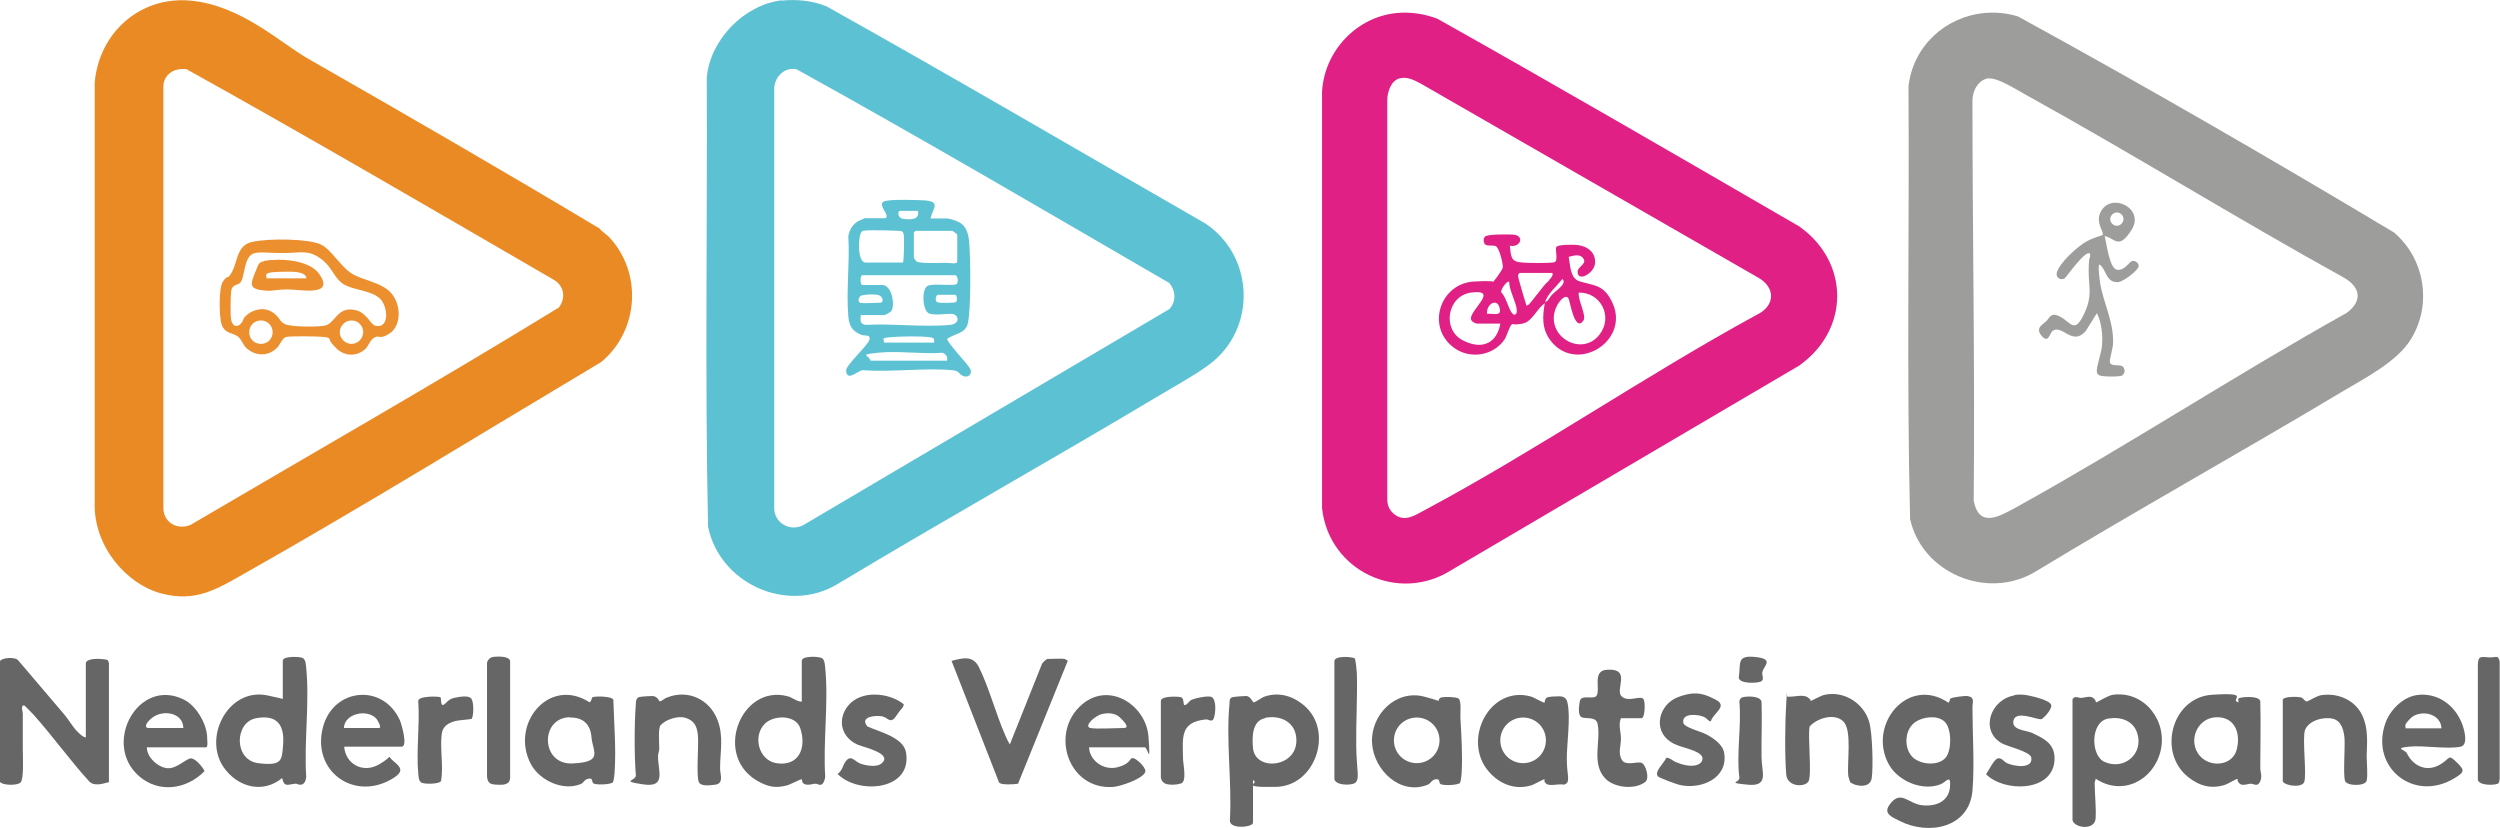
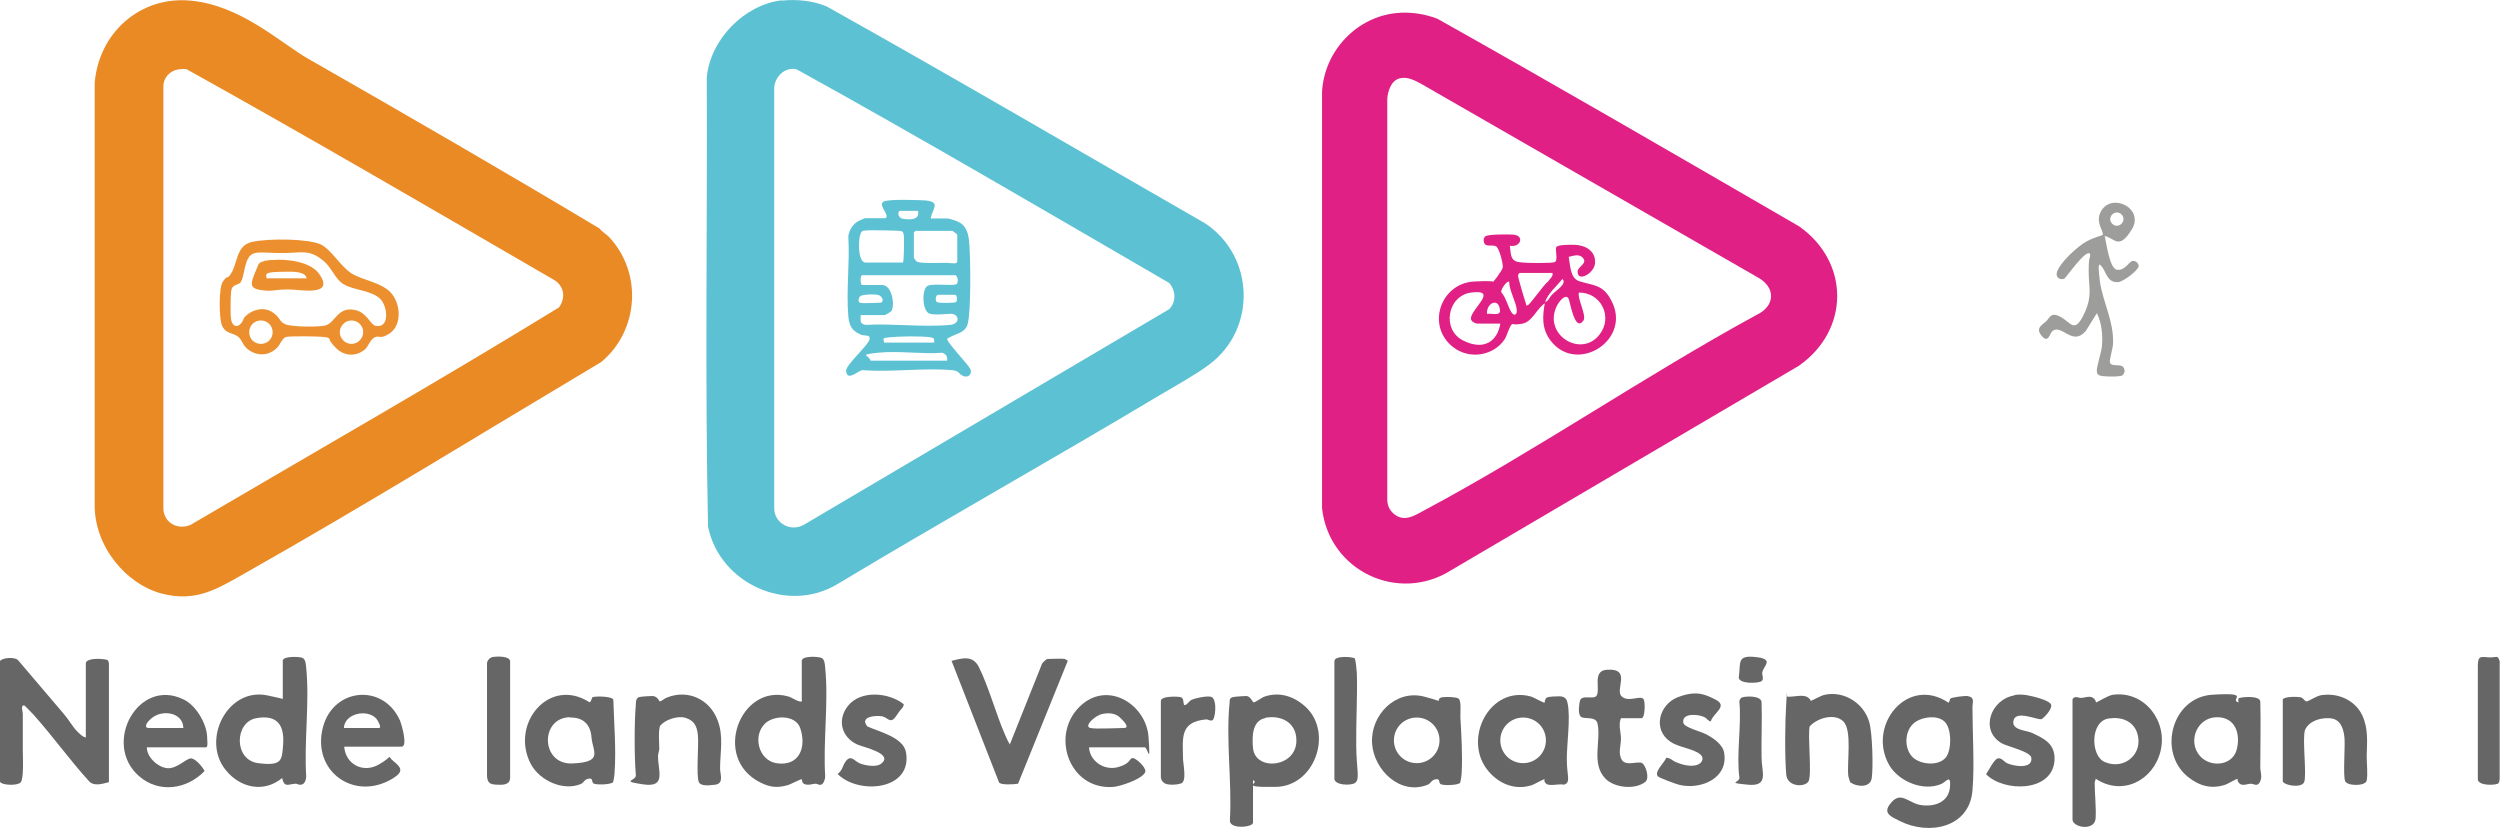
<svg xmlns="http://www.w3.org/2000/svg" id="Laag_1" viewBox="0 0 789.5 261.4">
  <defs>
    <style>      .st0 {        fill: #5cc1d3;      }      .st1 {        fill: #ea8a25;      }      .st2 {        fill: #e02085;      }      .st3 {        fill: #656665;      }      .st4 {        fill: #9d9d9c;      }      .st5 {        fill: #ec8f2e;      }    </style>
  </defs>
  <g id="Laag_11" data-name="Laag_1">
    <g>
      <path class="st3" d="M27.1,209.4c.3-1.6,4.4-1.4,5.8-1.2s1.2.3,1.5,1.3v37.5c-2,.5-4.6,1.4-6.2-.2-6.2-6.8-11.6-14.4-17.7-21.2-.4-.4-2.6-2.7-2.8-2.8-1.3-.3-.5,2-.5,2.6,0,3.9,0,7.8,0,11.5,0,2,.4,9.1-.7,10.2s-5.9.9-6.5-.2v-38.1c.5-1.1,4.8-1.5,5.8-.2,4.8,5.6,9.5,11.2,14.3,16.8,1.5,1.7,2.8,4.1,4.3,5.6s1.9,1.7,2.7,1.9v-23.6Z" />
      <path class="st3" d="M616,220.6c.3-.4,4.6-.9,5.3-.8,2.5.4,1.6,2,1.6,3.6,0,8.2.7,18.3,0,26.3-1,11.7-13.7,14.2-22.9,9.6-2.3-1.2-5.3-2.2-3.4-5,3.6-5.2,5.9-.5,10.4,0s8.4-1.3,8.8-5.7-1.3-1.6-2.8-1c-5.6,2.4-13.4-.8-16.4-6-7.1-12.5,5.8-28.4,18.7-19.7.5-.3.4-1.1.6-1.3ZM604.1,239.2c2.5,2.3,8.1,2.8,10.4,0,1.9-2.4,1.9-9.3-.5-11.4s-6.7-1.3-8.8,0c-3.8,2.2-4.2,8.6-1,11.5Z" />
      <path class="st3" d="M395.7,246.3v13.5c0,1.5-7.6,2.2-7.3-.8.7-11.8-1.3-25.4-.1-37,0-1,0-1.7,1.3-1.9s3.9-.3,4.1-.3c1.3.2,1.8,1.9,2.2,2s2.7-1.6,3.4-1.8c4.9-1.7,9.6,0,13.2,3.4,8.5,8.2,2.7,24.9-9.6,25.1s-4.7-1.2-7.2-2.1ZM399.5,226.8c-4.2.8-4.1,6.2-3.8,9.5.8,7.4,13.8,6.1,13.7-2.5,0-5.6-4.8-8.1-9.9-7.1Z" />
      <path class="st3" d="M253.3,208.4c.4-1.3,5.2-1.1,6.2-.6s1,2.3,1.1,3.1c1.1,10.9-.7,23.2,0,34.3,0,.8-.5,2.4-1.3,2.6s-1.1-.3-1.7-.3c-1,0-1.6.4-2.8.3-1.8-.2-1.4-1.5-1.6-1.7s-3.7,1.7-4.6,1.9c-3.3.9-5.5.6-8.5-.9-15.4-7.7-6.3-31.3,8.7-27.2,1.2.3,2.6,1.4,3.7,1.6s.7-.2.7-.4v-12.6ZM241.5,228.6c-3.8,3.8-2,11.4,3.6,12.4,7.3,1.2,9.7-5,7.6-11.1-1.5-4.3-8.5-4.1-11.2-1.3Z" />
      <path class="st3" d="M89.4,208.4c.4-1.2,5.2-1.1,6.2-.6s1,2.3,1.1,3.1c1.1,10.9-.7,23.2,0,34.3,0,1-.5,2.5-1.6,2.6s-1.3-.4-1.8-.3c-2.2.1-3.5,1.4-4.2-1.8-5.8,4.8-13.3,3.1-17.8-2.5-7.8-9.5.5-26.2,13.1-23.6s3.3,1.8,4.1,1.9.8-.3.8-.5v-12.6ZM80.9,226.8c-6.9,1.3-7.1,13.2.6,14.2s7.5-1,7.9-5.7c.5-6.3-1.8-9.7-8.5-8.5Z" />
      <path class="st3" d="M661.8,246c0,.4-.3.8-.3,1.2,0,3.4.5,7.9.3,11.2-.2,4-6.8,3.1-7.3.6v-38.2c.8-1.2,1.8-.4,2.6-.4,1.2,0,2.8-.8,3.9,0s.7,1.4,1,1.4,3.7-2.2,5.3-2.4c10-1.3,17.3,8.4,15,17.8-2.3,9.4-12.2,14.3-20.5,8.7ZM665.9,226.9c-5.9.9-5.7,11.8-1.3,13.7,6.2,2.8,12.5-2.6,10.3-9.2-1.3-3.8-5.1-5.1-8.9-4.5Z" />
      <path class="st3" d="M336.4,208.2c0,0,.8.4.8.5l-15.7,38.8c-1.1.2-5.4.5-6-.4l-15-38.4c3.5-.9,6.7-1.8,8.6,1.9,3.2,6.4,5.4,14.9,8.4,21.7.4,1,.9,1.9,1.4,2.8l10.1-25.3c.1-.5,1.5-1.7,1.8-1.7,1.7,0,4.1-.2,5.6,0Z" />
      <path class="st3" d="M487.8,221.9c0,0,0-1.2.7-1.6s3.4-.4,4-.4c1.4,0,2.2.6,2.5,2,1.1,4.6-.3,13.4-.2,18.4s1.3,6.8-.9,7.5c-1.4-.4-4.6.6-5.6-.3s-.4-1.4-.5-1.4c-.2-.2-3.4,1.7-4.2,1.9-5.1,1.6-10.1-.4-13.5-4.4-8.5-9.9.3-27.4,13.5-23.6.7.2,4,2.1,4.2,1.9ZM488.2,233.8c0-4-3.2-7.2-7.2-7.2s-7.2,3.2-7.2,7.2,3.2,7.2,7.2,7.2,7.2-3.2,7.2-7.2Z" />
      <path class="st3" d="M187.2,220.2c.4-.4,6.2-.4,6.5.8.2,7.4.9,15.4.4,22.7,0,.7-.3,2.9-.5,3.3-.5.8-5.8,1-6.3.3s0-1.6-1.4-1.4-1.5,1.3-2.5,1.7c-5.6,2.3-12.9-1.1-15.7-6.2-6.8-12.7,5.7-27.9,18.5-19.6.6-.3.6-1.4,1-1.7ZM180,226.5c-9.5.1-9.3,15,.7,14.6s6.5-3.7,6.1-8.2c-.3-4.1-2.6-6.4-6.8-6.3Z" />
      <path class="st3" d="M454.2,221.9c.2-.1-.2-1.5,1.2-1.7s4.5-.1,5.2.4c1,.7.5,4.7.6,6.1.3,5.5.7,11.6.4,17.2,0,.7-.3,2.9-.5,3.3-.5.8-5.8,1-6.3.3s0-1.6-1.4-1.4-1.5,1.3-2.5,1.7c-8.6,3.5-17-4.5-17.6-13-.6-8.9,7.4-17.2,16.5-14.8s4.3,2.2,4.5,2ZM454.6,233.8c0-4-3.2-7.2-7.2-7.2s-7.2,3.2-7.2,7.2,3.2,7.2,7.2,7.2,7.2-3.2,7.2-7.2Z" />
      <path class="st3" d="M706.9,221.9c0-.4-.1-1,0-1.3.3-.5,6.7-1.1,6.9.9.2,7,0,14,0,20.9,0,1.6.8,2.9-.2,4.7-.8,1.4-1.9.4-2.8.4s-2.8.9-3.7-.2-.2-1.2-.5-1.3c-.6,0-2.9,1.5-3.8,1.8-4.5,1.5-8.3.4-11.9-2.5-9.6-7.8-5-25.1,7.7-25.9s5.4,1.4,8.2,2.4ZM700.1,226.5c-7,.1-9.7,9.1-4.3,13.2,3.5,2.6,9.2,1.7,10.5-2.8,1.4-5-.3-10.5-6.3-10.4Z" />
      <path class="st3" d="M46.4,235.9c-.2,3.1,3.5,6.5,6.5,6.7s5.9-3.1,7.4-3.1,3.8,2.9,4.3,4c-5.6,5.8-14.4,7.1-20.7,1.6-11.7-10.2-.3-31.3,14.1-24.2,3.8,1.8,7.1,7.3,7.4,11.5s0,3.6-1.2,3.6h-17.7ZM57.9,229.9c-.1-3.7-3.7-5.2-7.1-4.5s-6.1,4.5-3.9,4.5h11Z" />
      <path class="st3" d="M108.7,235.9c.5,5.5,6,8.4,11,5.5s2.1-3,4.6-1,3.2,3.3-.2,5.4c-12.2,7.5-25.8-2.3-22.1-16.2,3.3-12.4,19-13.9,24.3-2.1.5,1.2,2.6,8.3.5,8.3h-18ZM108.7,229.9h11c1,0-.5-2.6-.9-3-2.9-3.1-10-1.6-10.2,3Z" />
      <path class="st3" d="M343.9,235.9c.2,4.4,4.7,7.5,9,6.4s3.7-2.9,4.8-2.9,4.3,3,4,4.3c-.6,2.2-7.8,4.6-10,4.8-14.4,1.2-20.5-17.3-9.8-26.2,8.6-7.1,20.1.5,20.8,10.4s-.2,3.3-1.2,3.3h-17.7ZM344.4,229.9c1.5.4,8.3,0,10.5,0s-.4-2.5-.9-3c-1.5-1.7-3.8-1.9-6-1.4s-5.8,3.8-3.7,4.4Z" />
-       <path class="st3" d="M763.2,219.5c6.5-.9,12,3.1,14.3,9,.7,1.8,2.1,6.7-.4,7.3-4.4.9-11.6-.5-16.4,0s-1.2.9-.6,2.1c1.9,3.9,6,5.9,10,3.8s2.7-3.9,5.9-.8c2.7,2.6,1.9,3.1-.8,4.8-12.8,7.9-26.8-3.3-21.9-17.3,1.4-4.1,5.5-8.3,10-8.9ZM771,229.9c-.2-4.3-5.8-5.8-9.1-3.6-.5.3-2,1.9-2.2,2.4s0,1.3,0,1.3h11.2Z" />
      <path class="st3" d="M584.5,247.3c-.3-.3-.7-1.7-.8-2.2-.5-4.2,1.3-14.5-1.6-17.3-2.8-2.7-8.3-1-10.6,1.6-.7,3,.8,15.5-.4,17.4s-6.6,1.7-7-2.1c-.5-6-.4-16.7,0-22.8s.1-1.3.4-1.9c1.8.2,5-.9,6.5.3s.4,1.1.7,1.1,3.4-1.8,4.6-2c6.1-1.3,12.3,2.7,14,8.6,1,3.4,1.3,14.2.8,17.7s-5.3,2.5-6.5,1.5Z" />
      <path class="st3" d="M208.6,229c-.8,1.1-.4,5.8-.4,7.4,0,.8-.4,1.6-.4,2.4,0,4.8,2.7,10-4.7,8.9s-2.2-1-2.3-2.9c-.5-5.8-.5-16.7,0-22.4,0-.9.1-2.1,1.2-2.3s3.6-.3,4.1-.3c1.6.1,2.1,1.7,2.2,1.7.6,0,1.6-1,2.3-1.2,6.6-2.7,13.5.5,16,7.1,2,5.2.8,10,.8,15.3,0,1.8,1.3,4.7-1.5,5.1s-4.7.3-5.2-.8c-.9-2,0-11.6-.3-14.8s-1.4-4.7-3.9-5.5-6.6.7-7.8,2.3Z" />
      <path class="st3" d="M733.4,219.5c5.1-.7,10.4,1.7,12.6,6.4,2,4.3,1.5,8.5,1.4,12.9,0,2.2.4,5.8,0,7.7-.3,1.8-6.1,1.8-6.8.2s0-10.7-.2-13.5c-.2-2.4-.9-5.5-3.6-6.2s-7.6.3-8.9,3.6c-.9,2.9.7,14.7-.3,16.5s-6,1-6.7-.3v-25.9c.5-1,4.6-.9,5.6-.7s1.3,1.4,2,1.3,2.9-1.7,4.7-2Z" />
      <path class="st3" d="M511.9,226.8c-.9,2.2,0,4.3,0,6.5s-1,4.6.3,6.7,5.2.2,6.4,1,2.4,4.8,1,5.9c-3.2,2.6-9.8,1.9-12.6-1-4.6-4.7-1.3-12-2.5-17.4-.6-2.6-4.5-1.1-5.4-2.3s-.3-4.1-.2-4.7c.4-2.4,4.4-.4,5.3-1.8,1.3-2.1-1.5-7.9,3.3-8.2,7.9-.5,2.4,6.3,4.6,8.4s6.1-.6,7,1c.5,1,.4,5.9-.7,5.9h-6.5Z" />
      <path class="st3" d="M636.1,219.5c1.1-.2,2.6-.2,3.8,0s7.9,1.6,7.9,3.3-2.8,4.3-3.1,4.3c-1.1.4-7.9-2.9-8.8.3s3.9,3.2,5.7,4c4.1,1.9,7.6,3.6,7.2,8.9-.8,9.9-16,9.9-21.6,4.2.8-1.1,2.5-4.7,3.7-5s2,1.1,2.9,1.5c2.1,1,8.2,2,7.7-1.7-.3-2-7.5-3.5-9.4-4.6-7-4.1-3.4-13.9,4.1-15.1Z" />
      <path class="st3" d="M285,223.5c-1.1,1.2-1.3,1.7-2.2,2.9-1.7,2.3-2.5.1-4.3-.2s-7.2,0-4.6,3.2c3.7,1.7,11.3,3.4,12.2,8.1,2.2,12.1-15,13.6-21.6,6.9,1.5-.9,1.7-2.9,2.6-4,1.7-2.2,2.7,0,4.5.7s5,1.2,6.5.2c4.6-3.3-5.8-5.4-7.4-6.2-5-2.3-6.4-7.8-2.9-12.2,4.1-5.1,13-4.2,17.6-.5,0,.4-.2.8-.4,1.1Z" />
      <path class="st3" d="M540.3,227.8c-.9,0-1.2-1-2.2-1.4-2-.9-7.1-1.3-6.5,1.9.3,1.4,5.4,2.7,6.8,3.4,2.3,1.1,5.7,3.3,6.1,6.1,1.3,8-7.3,11.6-14,10.1-1-.2-6.4-2.2-6.9-2.7-1.4-1.4,2.1-4.4,2.6-5.9,1.3,0,2,1,3.1,1.4,1.9.8,4.5,1.5,6.5.9s2.4-2.4,1.1-3.4c-2.2-1.8-6.8-2.2-9.3-3.9-5.8-3.8-3.7-11.8,2.2-14.1s8.7-.9,11.9.7c4.2,2.1-.6,4.2-1.4,6.8Z" />
      <path class="st3" d="M155.1,207.6c1.3-.4,6.3-.6,6,1.5v36.4c0,2.5-2.4,2.4-4.3,2.3s-2.8-.4-3-2.6v-35.7c0-.7.6-1.6,1.3-1.8Z" />
      <path class="st3" d="M427.8,208c.4.4.6,3.8.7,4.7.2,7.6-.3,15.4-.2,23s1.2,10.2-.3,11.5c-1.2,1-7.1.9-6.6-1.7v-36.7c0-1.9,6-1.4,6.6-.8Z" />
      <path class="st3" d="M789.1,247.3c-.8.8-6.4.9-6.6-1.1v-35.9c0-3.5,1.1-2.8,3.6-2.7s2.6-.9,3.3,1.2v36.7c0,.5,0,1.4-.4,1.8Z" />
-       <path class="st3" d="M148.9,227c-.2.2-4,.4-5.1.7-2.2.6-4,1.6-4.3,4.1-.6,4.6.6,10.1-.2,14.8-.5,1.1-5.5,1.1-6.3.5s-.8-1.9-.9-2.6c-.7-7.2.5-15.4,0-22.8-.7-2.1,6.7-1.8,7-1.5s0,2.8.9,2.4,1.5-1.8,3.4-2.2,4.7-.9,5.5.3.7,5.6,0,6.4Z" />
      <path class="st3" d="M374,222.6c.5.4,1.6-1.2,2.1-1.5,1.1-.6,5.4-1.5,6.5-1,1.9.9,1.2,7.2.2,7.4s-1.3-.4-2-.3c-8.2.8-7.3,5.7-7.2,12.4,0,1.5,1.3,7.2-.6,7.8s-3.7.4-4.1.3c-1.2-.1-2.2-1-2.3-2.2v-24.1c-.1-1.7,5.6-1.5,6.4-1.2s.7,1.7.9,2.4Z" />
      <path class="st3" d="M550.3,220.2c1.4-.4,5.8-.5,6,1.5.2,5.8-.1,11.7,0,17.5,0,4.6,2.5,9.3-4.4,8.6s-2.4-.5-2.6-2.3c-1-7.2.7-16.3,0-23.8,0-.7.3-1.3,1-1.5Z" />
      <path class="st3" d="M556.3,215.1c-.8.7-7,1-7.2-1.1.7-4.7-.8-7.2,5.4-6.5s2.1,2.9,2,5.1c0,.7.6,1.9-.2,2.5Z" />
      <g>
        <path class="st0" d="M246.9.2c4.7-.5,9.7,0,14.1,1.8,40.1,22.4,79.8,45.7,119.7,68.6,15.5,10.4,16.2,33.3,1.2,44.5-4.7,3.5-10.8,6.8-16,9.9-33.6,20.1-67.9,39.3-101.5,59.5-15.9,9.5-37.2-.3-40.8-18.2-1-47.2-.2-94.6-.4-141.9,1.1-11.9,11.8-22.9,23.7-24.3ZM369.3,97.6c2.2-2.4,2-5.8,0-8.2-39.1-22.7-78.1-45.6-117.7-67.5-3.8-.9-7,2.4-7.1,6v132.6c0,4.8,5.3,7.6,9.4,5.2l115.4-68.1Z" />
        <path class="st0" d="M293.9,69h5.4c.4,0,2.7.7,3.2,1,2.8,1.2,3.4,4.1,3.6,6.9.4,5,.6,21-.5,25.4-.8,3.1-4.3,3.1-6.5,4.7-.2,1,6.5,7.9,7.3,9.5s-.7,3.1-2.5,2.1c-1.3-.7-1-1.5-3.2-1.7-9-.8-19.2.7-28.4,0-1.4.2-4.9,3.8-5.1.1,0-1.8,7.1-8.1,7.4-9.8s-1.4-1-2.7-1.5c-2.8-1.2-3.7-2.7-4-5.8-.7-8,.5-17,0-25.2.2-2,1.5-4.1,3.4-5s1.9-.8,2-.8h6.3c.2,0,.4-.3.4-.7-.2-1.5-2.7-3.8-.8-4.6s11.3-.4,13.1-.3c4.9.5,2.2,2.6,1.6,5.6ZM290,66.6h-5.8c-.7,0-.9,2.2,1,2.5s5.4.5,4.7-2.5ZM285.1,83c.4,0,.5-8.1.3-8.9s-.3-.9-.7-1.1-10.2-.4-11.4-.2-.7,0-1.1.3c-1.3,1-1.5,9.8,1.1,9.8h11.7ZM289.1,72.9c-.1.2-.5.4-.5.5v8c0,.2.7,1,.9,1.2,1.2.7,7.2.4,9.1.4s3.7.6,3.7-.5v-8.4c0-.1-1.4-1.2-1.6-1.2h-11.6ZM301.7,86.9h-29.4c-.7,0-.7,3.1,0,3.1h6.3c3.1,0,4.1,6.4,2.9,8.2-.3.4-1.9,1.3-2.2,1.3h-7.5c0,1.7-.4,2.8,1.6,3.1,8.6-.5,18.1.8,26.6,0,3.4-.3,2.9-3.5.3-3.5s-4.1.5-6.6,0-2.8-8.1-.6-8.9,8.5.3,9.1-.6.1-2.6-.5-2.7ZM271.6,95.6c.9.3,4.9,0,6.3,0s.9-2-.4-2.4-4.8-.2-5.6.2-1.1,1.9-.3,2.2ZM296.1,93.1c-.7.4-.8,1.9-.2,2.3s5.5.3,6,0,.3-2.3-.2-2.3h-5.6ZM279.2,108.2h15.8c.1-1.3,0-1.5-1.3-1.7-2.9-.4-9.7-.3-12.6,0s-2,.3-1.9,1.8ZM299.1,113.8c.2-1.2-.4-2.1-1.6-2.4-6.5.5-13.9-.7-20.3,0s-2.6.7-2.3,2.5h24.2Z" />
      </g>
      <g>
-         <path class="st4" d="M626.7,4.1c3.7-.3,7,0,10.6,1.1,40,21.9,79.6,44.8,118.7,68.2,9.7,8.2,12.1,22.6,5.5,33.5-4.4,7.4-14.9,12.6-22.2,17-32.1,19.2-64.8,37.4-96.8,56.8-15.1,8.8-35.5.3-39.3-16.8-1.1-45.4-.2-91.1-.5-136.6,1.4-12.6,11.5-22,24-23.2ZM628.1,24.7c-3.4.4-5.2,4-5.2,7.1,0,42,.8,84.2.4,126.3,1.7,9,8.4,4.8,13.6,2,35.2-19.5,69.1-41.7,104.2-61.3,5.4-4,4.1-8.5-1.4-11.4-33.6-18.6-66.4-38.9-100-57.5-2.6-1.4-8.8-5.4-11.5-5.1Z" />
        <path class="st4" d="M664.6,74.3c.6,2.1,1.5,10.6,4,10.9s3.8-2.7,4.9-2.8,1.9.9,1.9,1.6c0,1.3-4.9,5-6.5,5.1-3.4.2-3.7-3-5-4.7s-1-.3-1.1-.2c-.2.2.3,4.4.4,5,1,6.5,4.4,12.4,4.1,19.3,0,1.3-1.2,5.2-1,5.9.4,1.6,3.4.4,4.2,1.5s.4,2-.2,2.6-6.6.5-7.4,0-.6-.8-.7-1.1c-.3-1.2,1.5-6.2,1.6-8.2.3-3.4-.1-7.3-1.6-10.3l-3.5,5.6c-4.2,5-7.5-2.2-10.5,0-.9.7-1.3,4.2-3.5,1.5s.8-3.6,1.8-4.9,1.5-2.1,3.2-1.5c4.3,1.6,5.2,6.7,8.7-1,2.4-5.4,1.2-7.7,1.2-13.1s.7-3.6.4-5.4c-1.4-1.4-7.5,7.6-8.1,7.9-1.2.5-2.6-.2-2.4-1.7.5-3,6.8-8.7,9.5-10.1s4.8-1.8,5-2c.6-.9-2.4-3.9-.6-7.3,3.3-6.4,14-1.1,9.8,5.6s-5.3,2.6-8.7,2ZM670.6,69.2c0-1.2-1-2.1-2.1-2.1s-2.1,1-2.1,2.1,1,2.1,2.1,2.1,2.1-1,2.1-2.1Z" />
      </g>
      <g>
        <path class="st2" d="M441.2,4.1c4.3-.4,8.7.3,12.7,1.8,38.3,21.5,76.3,43.6,114.3,65.6,16,11.3,16,32.7-.1,44l-109.7,64.5c-16.8,10.7-38.7.3-40.9-19.5V29c.7-12.8,10.8-23.7,23.7-24.9ZM442.2,24.7c-2.9.6-4,4.2-4.1,6.7v126.3c0,2,.8,3.7,2.5,4.9,3.2,2.3,6.5,0,9.3-1.5,35.4-18.9,69.5-42.4,104.9-61.7,5.9-2.8,6-8.7.3-11.8l-106.6-61.3c-1.9-1-4.1-2.1-6.3-1.6Z" />
        <path class="st2" d="M488.1,95.6c-2.8,1.7-4.1,6-7.3,6.6s-2.6-.1-3.3.2-1.7,3.8-2.3,4.7c-3.5,5.3-11.1,6.5-16.2,2.6-8.7-6.6-4.2-20.2,6.5-20.8s4.5,1.1,5.1,1,3.9-4.6,4-5.5-1.1-6.3-2.3-6.7-3.2.3-3.6-1,0-1.6.3-2c.6-.8,7.7-.7,9-.6,3.6.4,2.1,4.2-1.2,3.5.4,2.5,0,4.8,3,5.2s10.3.3,11.1,0c1.3-.4.1-4,.6-4.8s4.9-.7,5.7-.7c3.5.1,6.9,2,6.5,6-.4,3.1-5.5,5.9-5.5,2.5,0-1.6,3.1-2.5,1.8-4.2s-3.3-.7-4.6-.5c.5,2.6.4,6.7,3.3,7.7,4.5,1.4,7.5,1,10.1,6,6.8,12.5-10.8,23.6-19.1,12.8-2.9-3.8-2.6-7.8-1.8-12.1,1.4-.8,1.2-1.4,2.3-2.5,1.2-1.3,4.8-3.4,3.2-4.9-1.6,2.1-4.9,4.9-5.4,7.3ZM490.2,86.2h-10.3c-.2,0-.5.6-.5.9,0,.6,2,7.4,2.4,8.5s-.2.9.6.8,5.1-6.6,6.5-7.5c.5-.9,1.6-1.5,1.4-2.6ZM476.6,89c-.6-.6-2.8,2.5-2.5,3.3,1.5,1.6,2.2,4.8,3.2,6.3s1.8.6,1.7-.6c-.1-2.5-2.4-6.2-2.4-9ZM473.8,102.2h-7.2c-.7,0-2.1-.7-2.1-1.6,0-3,9-9.4,0-8.2-7.5,1.1-9.2,11.7-2.5,15.1s10.9.2,11.8-5.3ZM498.6,92.4c-.5,2.1,2.6,7.3,1.4,8.9-2.7,3.7-4.2-6.1-4.6-6.9-1-2-3.2,1.1-3.7,2.1-4.6,9.1,7.5,16.7,13.4,9.2,4.4-5.6.5-13.4-6.5-13.3ZM469.6,99.1c1.3-.2,4.3.8,4.1-1.1-.4-4.3-4.4-2.2-4.1,1.1Z" />
      </g>
      <g>
        <path class="st1" d="M192.2,74.7c10.8,11.3,9.6,29.7-2.3,39.6-37.4,22.3-74.6,45.3-112.5,66.7-9,5.1-15.6,9.3-26.5,6.4s-21.4-14.8-21-28.7V26.2C31.2,10.4,44.2-1.3,60.2.2s28.4,13.4,37.2,18.4c30.8,17.6,61.6,35.4,92,53.6.7,1,2.1,1.8,2.9,2.6ZM56.4,21.9c-2.7.4-4.8,2.6-4.8,5.3v133.6c.3,4.4,4.5,6.6,8.5,5,38.8-22.8,78.1-45.2,116.4-68.7,2.1-2.8,1.8-6.4-1.2-8.5-38.6-22.4-77.3-45-116.3-66.7-.9-.2-1.7-.1-2.6,0Z" />
        <g>
          <path class="st5" d="M104,106.9c-.5-.4-1.2-.4-1.8-.5-1.8-.2-10.5-.3-11.8,0s-2,2.6-2.9,3.4c-2.8,2.9-7,2.7-9.8,0-.9-.9-1.5-2.6-2.3-3.3-1.8-1.6-4.3-.9-5.4-4-.8-2.3-1-11.6.4-13.6s1.4-1,1.9-1.6c3-3.4,1.8-9.7,7.3-10.9s17.9-1,21.7.8c3.2,1.5,6,6.6,9.5,9s10.2,2.9,13.1,6.8,2.6,9.8-.6,12.1-3.4.7-4.9,1.4-2,2.7-3,3.7c-2.9,2.6-6.8,2.3-9.4-.4s-1.6-2.6-2.1-3ZM76,89.2c-.8.9-2.7.5-3,2.7-.2,1.6-.3,7.5,0,9.1s1.4,2.5,2.6,1.6,1.1-1.8,1.7-2.5c2-2.2,5.6-3.3,8.4-1.7s2.3,3.1,4.4,4,10.6.9,12.6.4c3.2-.8,3.9-6.1,9.4-4.9,3.7.7,4.9,4.7,6.5,5,4.6.9,3.8-6.2,1.5-8.5-2.7-2.7-8.3-2.7-11.5-4.6-2.7-1.5-3.8-5.2-6.3-7.3-4.4-3.8-7-2.7-12.1-2.6s-8.1-.5-10,.1c-3.3,1-2.8,7.6-4.3,9.2ZM86.1,104.9c0-2-1.6-3.7-3.7-3.7s-3.7,1.6-3.7,3.7,1.6,3.7,3.7,3.7,3.7-1.6,3.7-3.7ZM114.7,104.9c0-2.1-1.7-3.7-3.7-3.7s-3.7,1.7-3.7,3.7,1.7,3.7,3.7,3.7,3.7-1.7,3.7-3.7Z" />
          <path class="st5" d="M83.4,82.4c5-.9,14.2-.4,17.4,4.1,5.1,7.3-5.9,4.9-9.8,4.9s-4.3.5-6.7.4c-6-.4-5.4-1.8-3.3-6.8.6-1.4.6-2.2,2.4-2.5ZM96.8,87.9c-.2-2-3.7-2.1-5.4-2.1s-5.4,0-6.6.4-.6,1.1-.6,1.7h12.6Z" />
        </g>
      </g>
    </g>
  </g>
</svg>